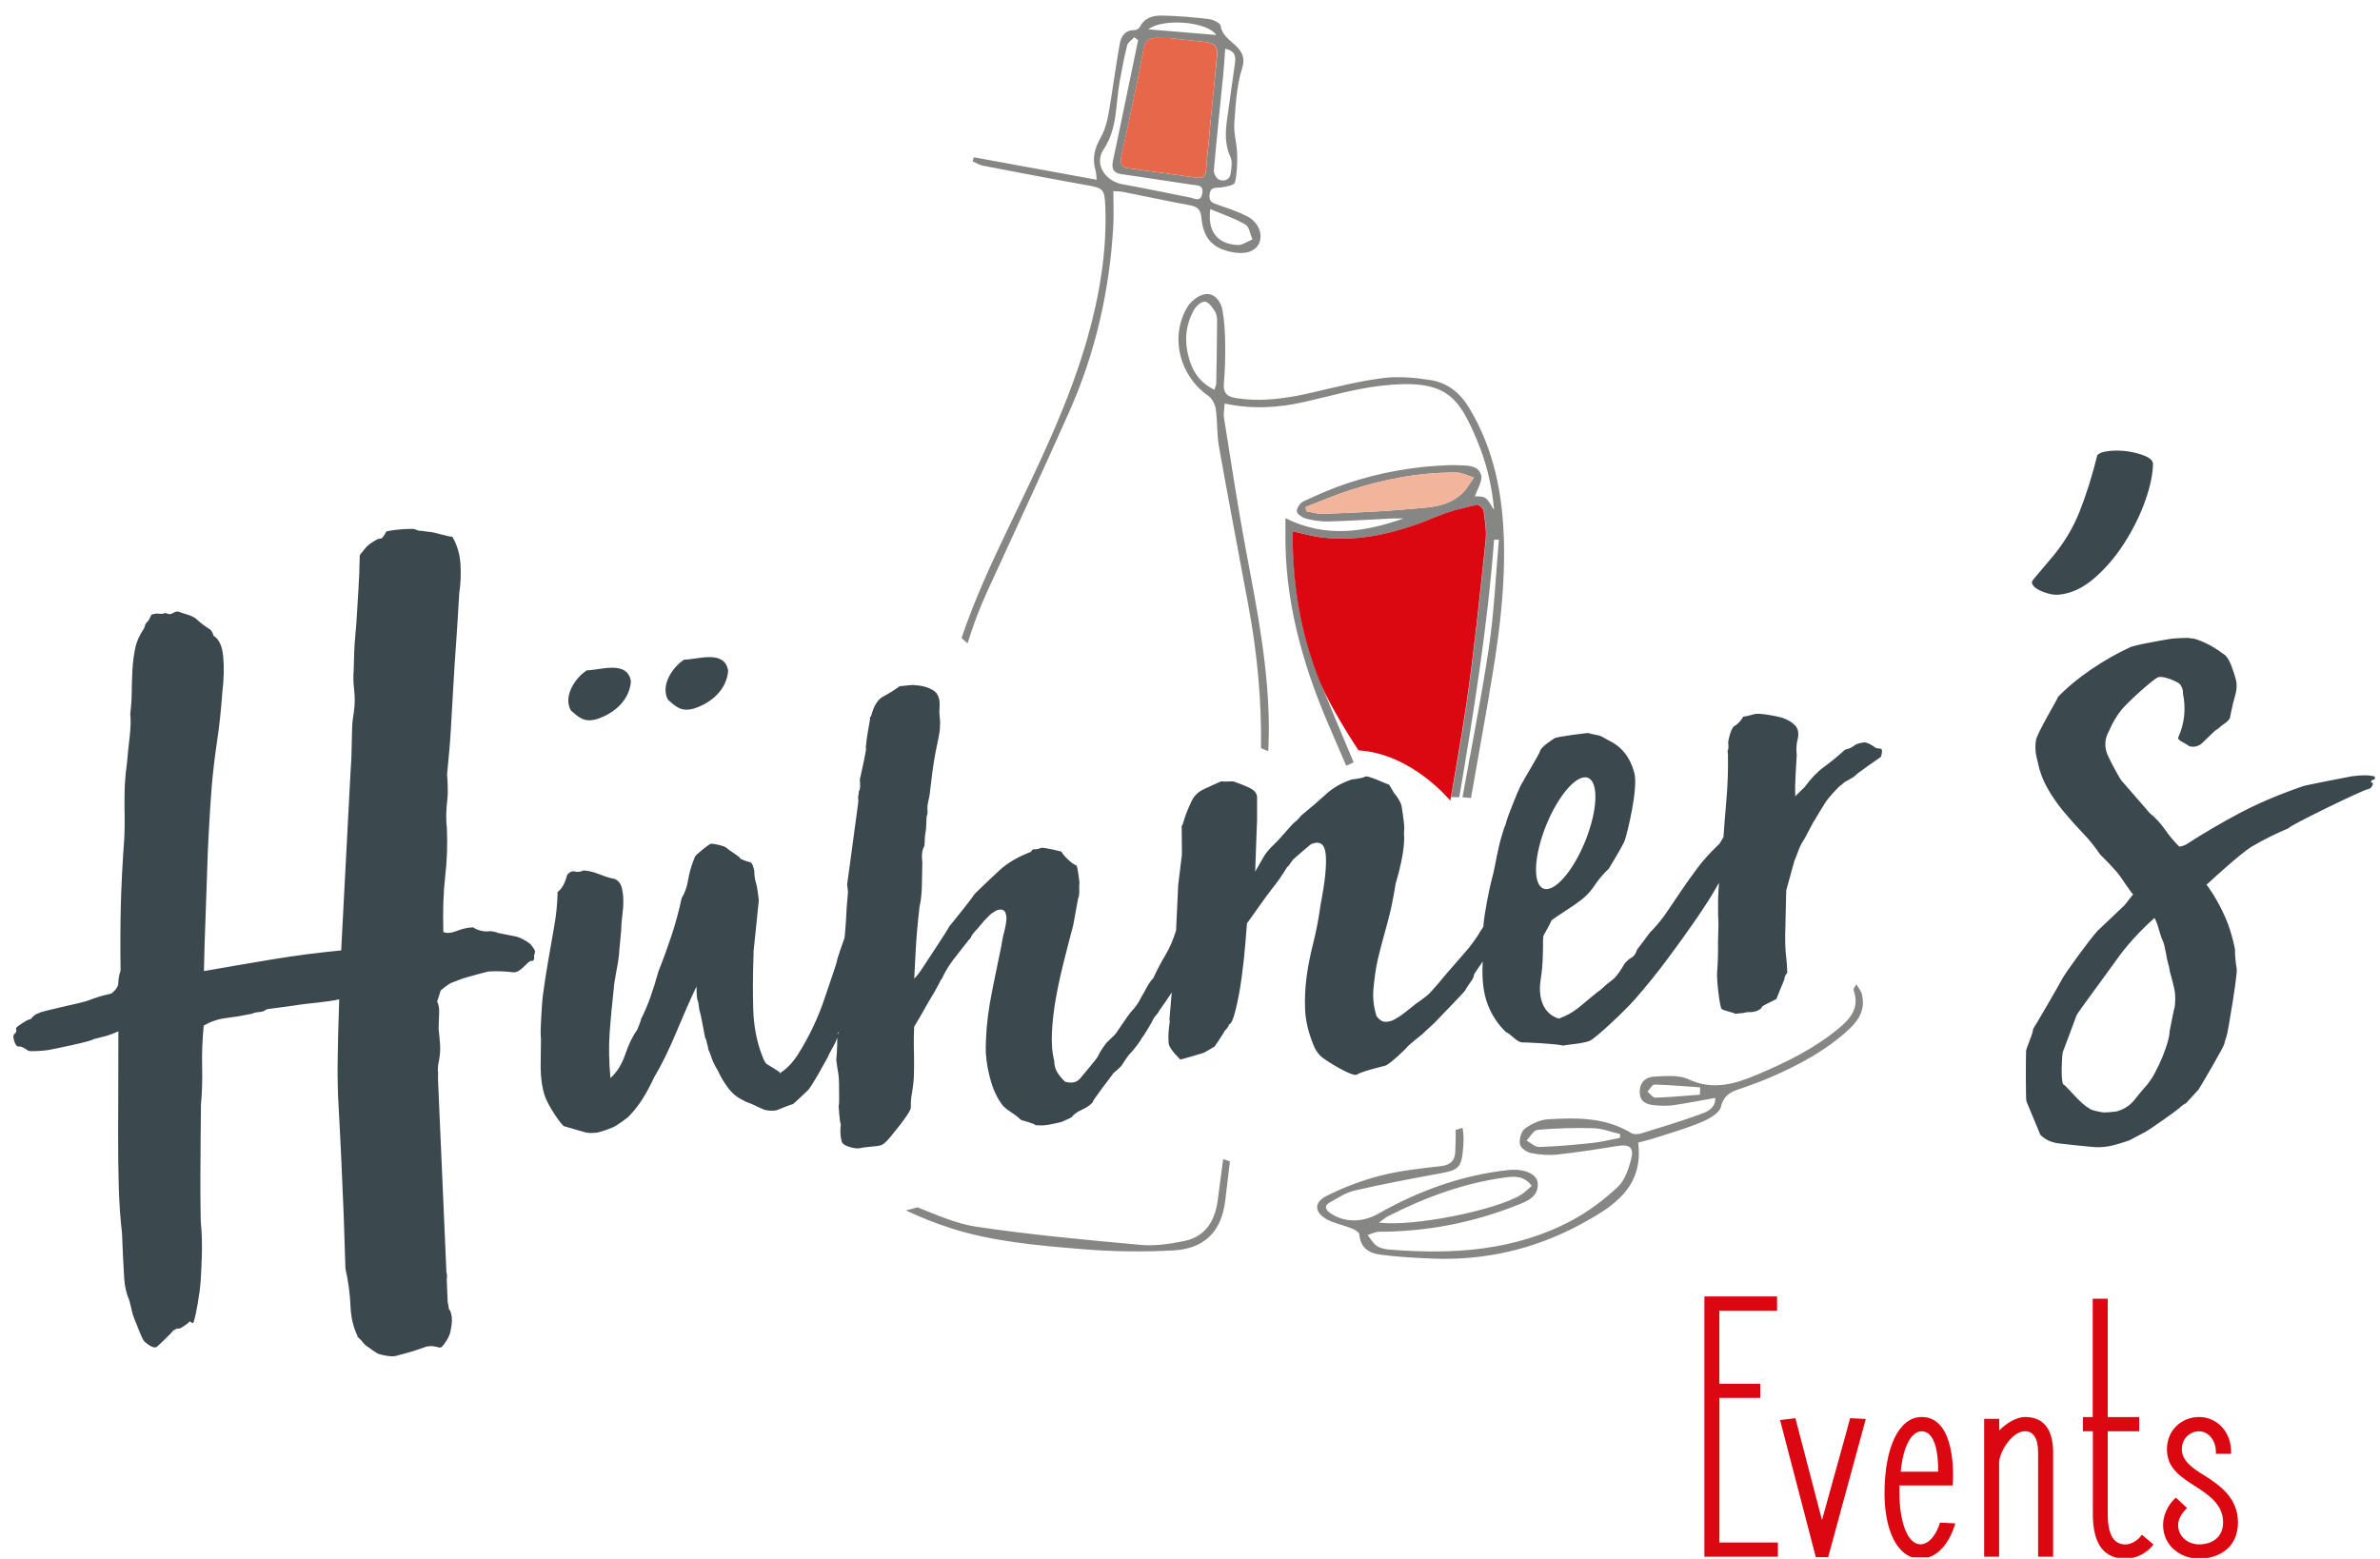
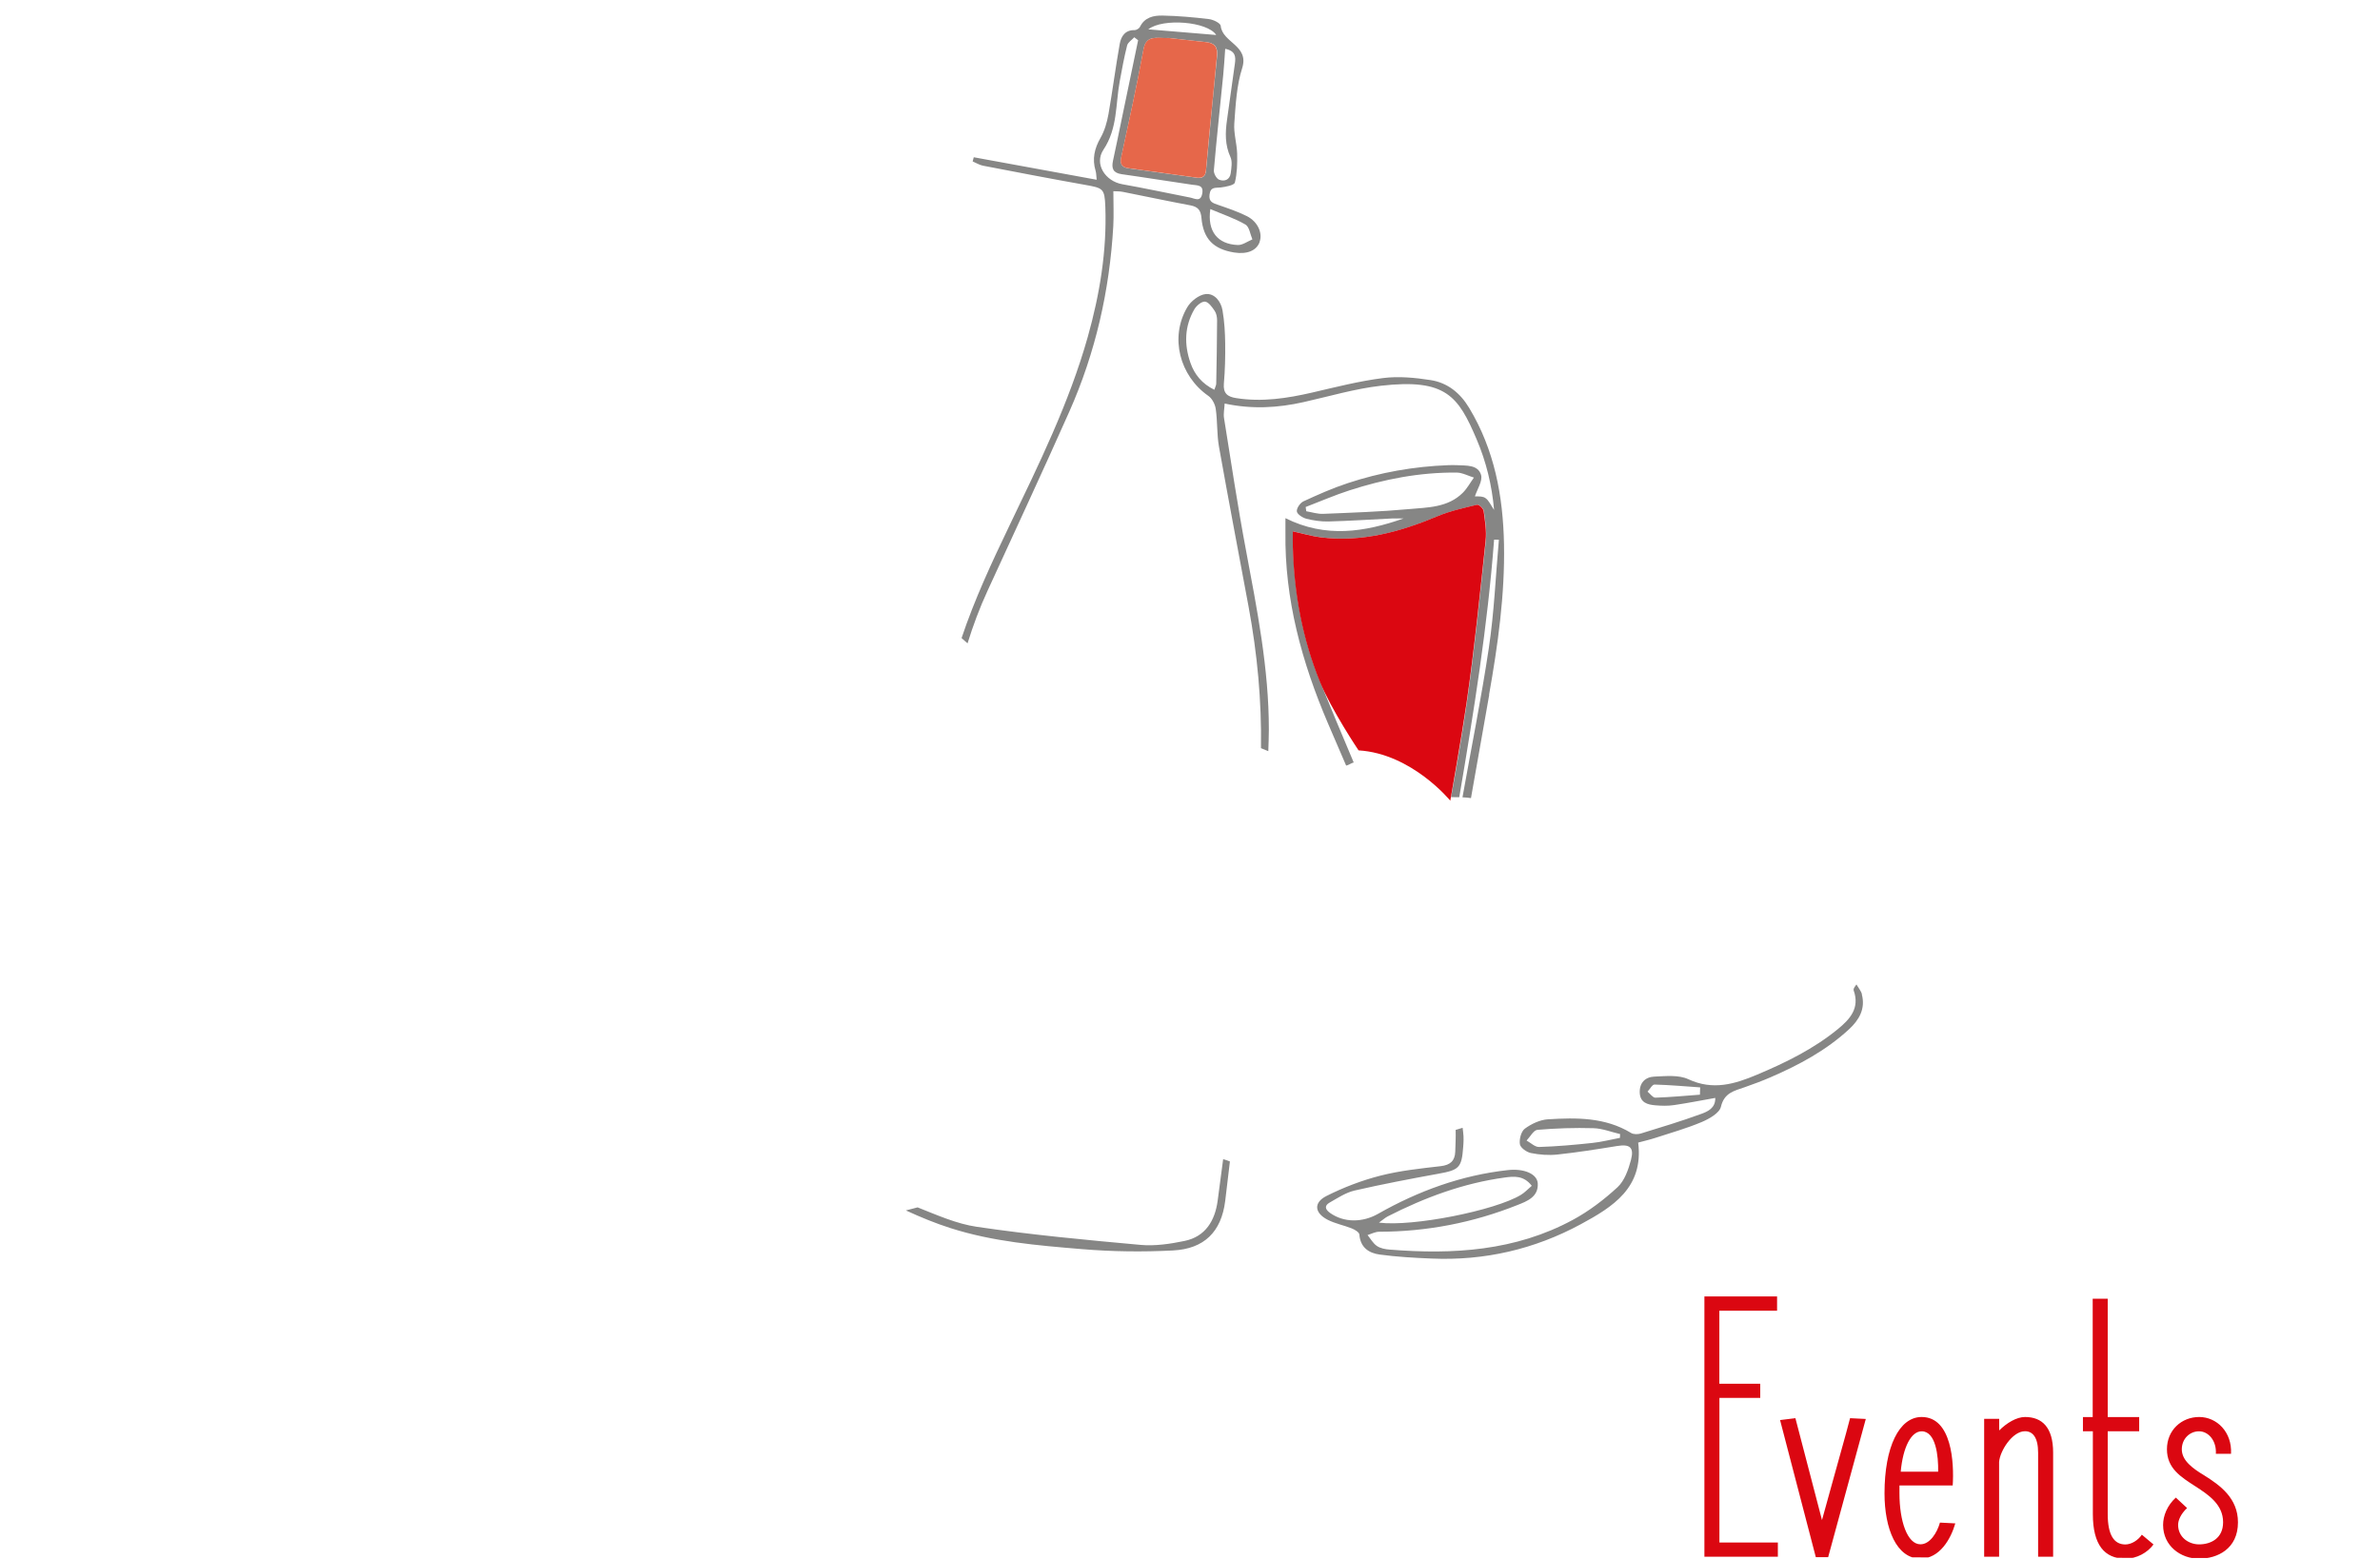
<svg xmlns="http://www.w3.org/2000/svg" id="Ebene_1" viewBox="0 0 302.61 198.22">
  <defs>
    <style>.cls-1{fill:none;}.cls-2{fill:#e6674a;}.cls-3{fill:#ab8172;}.cls-4{fill:#c75b40;}.cls-5{fill:#3b494f;}.cls-6{fill:#db0711;}.cls-7{fill:#868685;}.cls-8{clip-path:url(#clippath);}.cls-9{fill:#f3b49c;}</style>
    <clipPath id="clippath">
      <polygon class="cls-1" points="2 197.53 301.28 198.19 302.61 0 0 2 2 197.53" />
    </clipPath>
  </defs>
  <g class="cls-8">
-     <path class="cls-5" d="M25.51,154.58c0,.1-.02.21-.02.3v-.04c0-.09,0-.18.02-.27M68.02,121.12c.15-.1-.29-.7-.48-.92-.02-.16-1.21-.95-1.96-1.1-.75-.15-1.5-.3-2.25-.45-.43-.19-.88-.26-1.36-.2-.48.06-1.49-.22-1.77-.51-.65,0-1.34.15-2.08.44-.74.29-1.32.34-1.75.15-.08-2.67,0-5.01.23-7.03.24-2.02.31-4.07.22-6.17-.13-1.04-.11-2.24.05-3.6.16-1.36-.03-3.22-.03-3.22.22-2.14.39-4.1.49-5.9.1-1.8.21-3.6.31-5.39.1-1.8.22-3.64.36-5.52.13-1.88.26-3.97.39-6.26.18-1.16.23-2.38.16-3.67-.08-1.29-.42-2.46-1.04-3.52-.4.05-2.16-.53-2.69-.58-.54-.06-.93-.11-1.18-.16-.24.03-.53-.04-.88-.2-.35-.16-3.58.12-3.67.33-.1.21-.21.41-.35.59-.14.18-.25.27-.33.28-.19-.22-1.84.92-1.82,1.08-.08,0-.48.59-.59.68-.11.1-.2.23-.26.4-.03,1.71-.09,3.1-.16,4.16-.07,1.06-.13,2.07-.18,3-.05.94-.12,1.96-.23,3.07-.11,1.11-.17,2.56-.2,4.35-.07.74-.05,1.57.06,2.49.11.92.1,1.83-.03,2.74-.14.83-.22,1.53-.23,2.1-.01.57-.03,1.12-.04,1.65-.02.53-.03,1.08-.04,1.65-.01.57-.05,1.26-.11,2.08l-1.2,22.91c-2.97.29-5.86.66-8.69,1.13-2.82.47-5.74.97-8.76,1.5.04-2.28.11-4.41.19-6.41.08-2,.14-3.93.2-5.81.05-1.87.13-3.73.23-5.57.1-1.84.22-3.78.38-5.83.17-1.89.4-3.8.69-5.75.29-1.94.5-3.98.65-6.11.2-1.65.24-3.15.11-4.52-.13-1.36-.54-2.25-1.24-2.65-.05-.4-.44-.92-.6-.9-.62-.41-1.16-.83-1.62-1.26-.46-.43-1.79-.71-2.05-.84-.26-.13-.54-.1-.84.1-.3.2-.63.2-.97,0-.31.12-.59.15-.84.1-.25-.05-.57,0-.96.12l-.39.78c-.15.1-.43.46-.42.54,0,.08-.05.25-.18.51-.55.8-.92,1.63-1.09,2.51-.18.87-.29,1.76-.34,2.66-.05.9-.08,1.82-.09,2.75,0,.93-.07,1.9-.19,2.88.09.72.06,1.68-.07,2.87-.14,1.19-.26,2.36-.36,3.51-.13.91-.21,1.73-.25,2.46-.03.73-.05,1.43-.05,2.08,0,.65,0,1.36.02,2.13.01.77,0,1.64-.04,2.62-.24,3.36-.39,6.28-.45,8.76-.06,2.48-.07,5.22-.03,8.22-.18.51-.28,1.05-.29,1.62-.01.57-.66,1.1-.77,1.19-.11.1-.25.15-.41.17-.87.19-1.75.46-2.64.81-.89.35-6.18,1.37-6.31,1.63-.16.02-.33.1-.52.25-.18.14-.35.31-.49.49-.16.02-.33.08-.53.19-.19.11-.36.21-.51.31-.15.1-.88.56-.83.71.06.16.06.32,0,.49-.15.1-.25.23-.32.4-.06.17.18,1.44.66,1.38.48-.06,1.12.51,1.29.57.17.06,1.91,0,2.54-.13.64-.12,5.54-1.11,5.68-1.37.55-.15,1.02-.27,1.42-.36.39-.09.98-.3,1.75-.64,0,1.95,0,4.06-.01,6.33,0,2.27-.01,4.55-.02,6.82,0,2.27.02,4.48.08,6.62.06,2.14.2,4.1.41,5.85.07,1.94.17,3.86.28,5.75.06,1.08.3,2.03.66,2.88.36,1.3.27,1.43.67,2.4.49,1.18.95,2.55,1.29,2.84.35.29,1.15.98,1.58.59.43-.39,1.27-1.18,1.73-1.67.17-.18.25-.28.34-.39.23-.1.46-.24.54-.25.11.29,1.32-.64,1.55-.89.21.19.37.34.48.05.26-.69.81-3.73.89-5.29.08-1.52.31-4.67.01-7.36-.01-.5-.03-.99-.03-1.53-.02-1.5-.03-3.04-.02-4.62,0-1.58.02-3.15.03-4.69.01-1.54.03-2.92.04-4.14.14-1.48.19-3.05.15-4.71-.04-1.66.02-3.43.2-5.32.91-.52,1.86-.84,2.86-.96,1-.12,1.97-.28,2.92-.48.16-.02.32-.06.47-.12.15-.06.31-.1.47-.12l.72-.09c.08,0,.61-.32.69-.33.16-.02,3.6-.46,4.07-.56.48-.1,3.85-.37,5.03-.68-.11,3.1-.17,5.7-.2,7.81-.03,2.11.02,4.12.13,6.01.11,1.89.21,3.89.31,5.99.09,2.1.2,4.64.33,7.63l.22,6.79c.37,1.66.58,3.23.64,4.73.06,1.49.36,2.77.9,3.85h0s-.02.09-.02.09c.94.84.62.81,1.23,1.23.62.42,1.2.91,1.63,1.02.44.11,1.45.35,1.99.21.54-.14,1.6-.42,2.18-.6.58-.18.4-.14,1.56-.53,1.16-.39,1.78.25,2.1,0,.33-.25,1.02-1.33,1.12-1.9.11-.56.42-1.76-.02-2.74-.03-.07-.1-.12-.15-.17-.03-.33-.09-.63-.16-.91l-.1-2.38s.02.02,0-.03l-.02-.37c.05-.46.05-.81-.04-1.01h0s-1.07-24.53-1.07-24.53c0-.3,0-.59.02-.9-.09-.07,0-.97,0-.97.21-.92.29-1.74.25-2.46-.05-.72-.11-1.41-.19-2.05,0,0,.02-1.3.06-1.96.04-.65-.04-1.17-.25-1.55,0,0,.38-1.22.44-1.39-.08,0,1.05-.9,1.4-1.02.35-.12,1.39-.55,1.75-.64.35-.08,2.61-.75,3.01-.8,1.05-.05,2.07-.01,3.06.11.99.12,1.86-1.51,2.32-1.44.45.07.36-.55.34-.71,0-.08,0-.12.05-.13.04,0,.06-.05.05-.13l-.02-.12ZM80.22,86.63c-.47-2.71-3.91-1.39-5.61-1.38-1.43.92-3.05,3.27-2.03,5.1.97.83,1.64,1.58,3.29,1.11,2.27-.72,4.19-2.46,4.35-4.82M92.58,85.28c-.47-2.71-3.91-1.39-5.61-1.38-1.43.92-3.05,3.27-2.03,5.1.97.83,1.64,1.58,3.29,1.11,2.27-.72,4.19-2.46,4.35-4.82M196.59,104.96c1.57-3.89,3.96-6.59,5.33-6.03,1.37.55,1.21,4.16-.36,8.04-1.57,3.89-3.96,6.59-5.33,6.03-1.37-.55-1.21-4.16.36-8.04M106.58,131.14c0,.08,0,.18,0,.26l-.02.06-.09.12c-.02.06.04-.13.11-.44M239.11,96.31c.06-.04.39-1.08-.03-1.1-.42-.02-.68-.09-.76-.22,0,0-.85-.63-1.33-.57-.62.08-1.04.22-1.26.42-.22.2-.6.37-1.15.51-.88.81-1.76,1.53-2.63,2.16-.87.63-1.69,1.49-2.47,2.56l-1.22,1.2c-.03-.84-.02-1.71.04-2.63.06-.92.11-1.8.15-2.65-.08-.69-.05-1.36.12-2.01.16-.65.08-1.2-.26-1.65-.41-.44-.94-.78-1.6-1.01-.66-.23-3.03-.68-3.64-.5-.61.18-1.09.29-1.43.33-.29.53-.66.92-1.12,1.19-.46.27-.81,1.96-.79,2.09.07.55.04.91-.08,1.06l.05.41c.04,2.03-.03,4.03-.21,6.02-.14,1.58-.25,3.07-.36,4.56-.1.14-.19.28-.28.46-.11.22-.26.42-.45.58-1,.96-1.87,1.93-2.59,2.89-.72.97-1.38,1.89-1.97,2.76-.59.88-1.19,1.76-1.78,2.64-.59.88-1.26,1.72-2,2.51-.13.09-.28.26-.46.53-.18.27-1.45,1.91-1.45,1.91-.15.51-.39.85-.71,1.03-.33.18-.61.43-.86.74,0,0-.88,1.56-1.49,2.02-.61.46-1.17.93-1.67,1.41-.14.02-1.91,1.55-2.68,2.17-.77.62-1.62,1.09-2.56,1.42-1.09-.36-1.82-1.11-2.17-2.26-.24-.81-.28-1.72-.12-2.72.16-1,.25-1.99.27-2.98.03-.91.04-1.55.03-1.9,0-.35.03-.62.11-.8.08-.18.71-1.19.98-1.85.38-.33,2.95-1.94,3.2-2.18.91-.6,1.64-1.32,2.2-2.16.56-.84,1.19-1.58,1.88-2.23.11-.22,1.74-2.81,2.03-3.61.29-.81,1.73-6.59,1.21-8.56-.52-1.97-1.6-3.34-3.24-4.12,0,0-1.06-.61-1.12-.6-.29-.1-1.26-.23-1.41-.35-.15-.05-4.08.47-4.34.64-.26.17-1.82,1.14-1.89,1.7-.1.36-2.09,3.64-2.46,4.35-.37.71-1.7,4.1-1.77,4.42-.07.32-.18.67-.35,1.04-.3.95-.54,1.78-.69,2.5-.16.72-.3,1.42-.43,2.1-.13.68-.29,1.37-.48,2.06-.16.58-.9,4.01-1.02,5.81-.13.21-.24.43-.4.62-.34.67-1.31,1.91-1.43,2.07-.12.16-2.76,3.18-2.76,3.18-.3.39-2,2.38-2.35,2.71-.35.32-1.3,1-1.3,1,0,0-.42.26-.67.5-.32.25-.69.54-1.1.87-.42.33-.84.61-1.26.84-.43.23-.84.33-1.22.31-.39-.02-.75-.26-1.09-.71-.34-1.08-.48-2.18-.41-3.31.15-1.63.34-2.93.57-3.91.23-.97.47-1.9.71-2.77.24-.87.5-1.81.76-2.83.26-1.01.53-2.38.81-4.09.25-.8.49-1.72.71-2.77.22-1.04.35-2.02.37-2.94-.04-.35-.04-.77,0-1.26.04-.49-.3-2.73-.37-3-.07-.27-.58-1.15-.74-1.28-.16-.12-.79-1.27-.79-1.27-.36-.09-2.75-1.26-3.07-1.04-.32.22-1.6.35-1.74.37-1.28.44-2.36,1.06-3.24,1.87-.88.81-1.93,1.71-3.14,2.7-.3.39-.6.69-.89.9-.29.21-1.77,2.02-2.46,2.67-.69.65-1.18,1.23-1.47,1.76l-1.04,1.81.19-5.28.05-1.27v-2.63c.06-.57-.17-1.01-.7-1.33-.53-.32-2.2-.95-2.38-.97-.18-.01-1.25.07-1.37,0-.11-.06-1.23.52-1.6.67-.37.15-.72.32-1.04.5-.33.18-.64.47-.95.85-.3.39-1.02,2.11-1.19,2.72-.17.62-.29.93-.36.94.02.7.03,2.83.03,2.83.02.14-.02.7,0,.84l-.47,3.84-.23,4.97c-.02.29-.02.53-.04.81-.35,1.14-.8,2.19-1.37,3.15-.58.98-1.09,1.96-1.53,2.92-.31.32-.59.72-.85,1.21-.26.49-.5.92-.73,1.3-.28.6-.67,1.15-1.16,1.67-.5.52-1.92,2.81-2.2,3.06s-.99.96-.99.96c-.49.62-.84,1.17-1.06,1.65-.22.48-1.85,2.31-2.28,2.86-.42.54-1.07.69-1.94.45-.4-.37-.73-.77-.99-1.19-.26-.42-.39-.91-.39-1.48-.27-1.02-.36-2.23-.29-3.64.07-1.41.24-2.87.51-4.37.27-1.5.61-3.05,1.01-4.64.4-1.59.79-3.11,1.18-4.56l.63-3.44c.11-.22.16-.56.14-1.02-.02-.45,0-.79.03-1l-.12-.93c-.07-.55-.15-.96-.26-1.23-.65-.2-1.86-1.49-1.9-1.76,0,0-2.34-.61-2.63-.47-.3.14-.62.2-.98.17-.13.09-.21.17-.23.24-.03.07-.07.11-.14.12-1.61.62-2.91,1.39-3.92,2.32-1.01.93-2.04,1.92-3.11,2.96-.3.39-.54.72-.72.98-.18.27-2.55,3.2-2.55,3.2-.28.6-2.86,4.43-3.27,5.08-.41.65-.8,1.17-1.18,1.56.02-.42.07-1.53.17-3.33.09-1.8.26-3.73.5-5.79.18-.79.28-1.68.3-2.67.02-.98.04-1.97.06-2.95-.12-.97-.03-1.68.26-2.13l.04-.53c0-.49.04-.85.08-1.06.04-.21.07-.41.09-.59.01-.18.02-.37.03-.58,0-.21.02-.53.04-.95.1-.29.15-.53.12-.7-.02-.17-.02-.43,0-.79l.26-1.29.21-1.71c.2-1.78.45-3.33.74-4.66.29-1.33.42-2.17.37-2.52.04-.22.03-.6-.04-1.15-.04-.35-.05-.68-.02-1,.03-.32.03-.62,0-.89-.08-.69-.39-1.18-.92-1.46-.53-.29-1.07-.46-1.64-.53-.35-.03-.6-.05-.74-.07-.14-.02-1.04.08-1.25.1-.21.03-.38.05-.52.06-.71.51-1.41.95-2.1,1.31-.69.37-1.2,1.2-1.53,2.5-.13.09-.17.16-.13.23.04.07-.2,1.27-.3,1.88-.1.61-.18,1.23-.24,1.87l.03.21c-.04.29-.12.75-.25,1.4-.13.65-.31,1.48-.54,2.48.02.14.03.38.04.73,0,.35-.05.6-.17.76.02.14,0,.3-.05.48-.05.18-.05.44,0,.79l-1.43,10.58.11.93-.17,2.02c-.05,1.17-.13,2.28-.22,3.35-.02.21-.04.39-.05.47,0,0-.95,2.66-.96,2.9,0,.25-1.1,3.34-1.53,4.66-.43,1.31-.94,2.59-1.53,3.81-.58,1.23-1.22,2.37-1.89,3.44-.67,1.05-1.42,1.84-2.25,2.36l.03.07c-.17.06-.19.04-.06-.05l.03-.02c-.25-.24-1.61-1.03-1.75-1.13-.16-.12-.34-.45-.54-.98-.71-1.81-1.1-3.81-1.16-6.01s-.05-4.39.03-6.57c0-.07.03-.6.01-.74l.67-6.5-.13-1.04c-.07-.55-.16-1-.27-1.33-.11-.34-.17-.82-.18-1.45l-.18-.61c-.1-.27-.23-.41-.37-.43-.14-.02-1.29-.38-1.27-.53.02-.14-1.36-.95-1.68-1.27-.32-.31-1.68-.55-1.96-.55-.28,0-1.98,1.44-2.06,1.62-.08.19-.15.35-.2.5-.32.81-.55,1.65-.69,2.5-.14.86-.41,1.63-.82,2.31-.36,1.66-.79,3.25-1.3,4.79-.51,1.53-1.06,3.04-1.65,4.51-.34,1.23-.68,2.33-1.02,3.28-.34.95-.73,1.88-1.18,2.77-.04.29-.36,1.03-.47,1.32-.6.85-1.12,1.91-1.55,3.19-.44,1.28-1.07,2.29-1.89,3.02-.19-2.15-.22-4.11-.09-5.88.13-1.77.3-3.54.5-5.32.05-.71.18-1.55.37-2.52.2-.97.32-1.84.36-2.62l.23-2.45c0-.56.05-1.18.14-1.86.09-.68.14-1.31.13-1.91,0-.59-.07-1.15-.2-1.66-.13-.51-.42-.88-.87-1.1-.5-.08-1.16-.28-1.97-.6-.81-.32-1.5-.48-2.06-.48-.33.18-.67.22-1.04.13-.36-.1-.7.05-1,.44-.29,1.09-.69,1.8-1.21,2.15-.03,1.48-.18,2.97-.45,4.47-.27,1.5-.53,2.97-.77,4.4-.24,1.43-.46,2.83-.64,4.18-.18,1.35-.31,4.51-.3,4.82,0,.31.02.58.04.78-.02.98-.03,2.16-.04,3.53,0,1.37.16,2.59.5,3.67.36,1.22,2.12,3.82,2.48,3.95.37.13,2.16.61,2.56.74.4.13.88.16,1.43.09.42.02,1.76-.5,2.23-.69.34-.11,2.04-1.34,2.03-1.41.68-.71,1.27-1.47,1.77-2.27.5-.8.97-1.68,1.41-2.64.99-1.66,1.94-3.6,2.86-5.82.92-2.21,1.77-4.14,2.55-5.78,0,.63.02,1.03.04,1.2.02.17.04.29.04.36,0,.07.04.15.08.25.05.1.11.43.17.98.02.14.05.31.12.51.06.2.09.34.1.41l.56,2.87c.16.12.21.75.26.81.04.07.09.27.13.62.19.4.34.8.46,1.2.12.41.7,1.46.7,1.39.39.86.85,1.65,1.39,2.35.54.71,1.18,1.22,1.93,1.55.15.12.4.23.72.33.33.1,1.58.74,1.95.86.37.13,1.1.13,1.38.09.14-.02.31-.07.51-.17.2-.09,1.48-.6,1.66-.62.17-.02,1.43-1.31,1.94-1.76.51-.45,2.62-4.37,2.62-4.37.1-.36.92-1.65,1.01-2.02l.12-.34c0,.29,0,.55,0,.85-.02.7-.06,1.37-.12,2.01.08.69.18,1.29.27,1.81.1.51.09,2.16.09,2.41,0,.25.04,1.34-.06,1.64,0,0,.13,2.23.28,2.28-.11.85-.07,1.6.12,2.25.18.64,1.92.94,2.26.83.34-.11,1.69-.21,2.17-.27.48-.06.78-.17.91-.32,0,0,.27-.21.43-.37.15-.16,3.02-3.54,3.01-4.21-.01-.66.02-1.21.11-1.64.16-.93.26-1.75.28-2.45.02-.7.02-1.37.02-2,0-.63-.02-1.28-.03-1.94-.01-.66,0-1.42.04-2.26.47-.76.89-1.48,1.26-2.15.37-.68.79-1.39,1.26-2.15,0,0,.79-1.41.81-1.52.02-.11.07-.17.14-.17.44-.96.97-1.83,1.57-2.61.6-.77,1.24-1.59,1.91-2.44.13-.08.25-.26.36-.52.11-.26.82-.99.82-.99,0,0,.55-.68.73-.88.19-.2.4-.42.65-.66.12-.15.36-.34.72-.56.36-.22.68-.29.97-.22.29.07.46.35.52.83.06.48-.08,1.34-.42,2.57-.09.43-.16.84-.22,1.24-.06.39-1.1,5.15-1.47,7.33-.36,2.18-.53,4.25-.5,6.21.08,1.25.31,2.49.67,3.7.36,1.22.87,2.24,1.53,3.07.32.31.69.6,1.1.86.42.26.82.58,1.22.95.07,0,1.81.48,1.76.63.57.07,1.14.05,1.73-.05.58-.11,1.14-.23,1.69-.37-.07,0,1.13-.49,1.19-.57.3-.39.74-.7,1.3-.95.56-.24,1.03-.56,1.41-.96-.16-.12,2.61-3.61,2.6-3.68,0,0,.95-.78,1.13-1.08,0,0,.7-1.17,1.08-1.5.31-.32,1.34-1.6,1.44-1.96.14-.02,1.44-2.26,1.49-2.44.05-.18.71-.8.63-.87.6-.84,1.15-1.65,1.65-2.41l.02-.03-.29,3.43c0,.07.03.24.04.31-.16,1-.21,1.9-.14,2.7.06.8,1.46,2.01,1.46,2.08,0,.07,2.74-.77,2.95-.83.2-.06,1.46-.84,1.43-.81-.03.04,1.17-1.7,1.28-2,0,0,.57-.52.53-.8.28-.03.57-.66.87-1.89.3-1.23.56-2.59.76-4.09.2-1.5.36-2.93.47-4.31.11-1.38.18-2.25.21-2.6,0,.07,2.55-3.61,3.19-4.39.64-.78,1.28-1.7,1.92-2.76.14-.02.61-.77.73-.93,0,0,2.15-1.88,2.28-1.96,1.13-.49,1.76-.06,1.89,1.29.13,1.35-.08,3.46-.64,6.33-.26,1.86-.58,3.52-.96,5.01-.38,1.48-.66,2.92-.84,4.31-.18,1.39-.24,2.76-.18,4.12.06,1.36.4,2.81,1.01,4.34.21.6.54,1.13.98,1.56.44.44,4.05,2.71,4.6,2.33.55-.38,3.05-.99,3.59-1.12.54-.14,2.78-2.29,2.81-2.39.02-.11,1.82-1.57,1.95-1.66,0,0,.55-.54.71-.67.16-.12.98-.89,1.13-1.08.15-.19,3.53-3.62,3.58-3.8.05-.18.92-1.37.97-1.49.06-.11.11-.28.15-.49.03-.16.72-1.09,1.11-1.68-.01.1,0,.19-.02.29-.1,2.05.11,3.75.63,5.13.52,1.37,1.29,2.56,2.33,3.55.66.27,1.35,1.27,2.06,1.32.14-.02,4.4.16,5.2.41.27-.1,2.68-.26,3.44-.63.76-.37,4.3-3.66,5.71-5.27,1.41-1.61,2.8-3.32,4.15-5.14,1.35-1.81,2.58-3.52,3.68-5.13,1.1-1.61,1.88-2.82,2.34-3.65.17-.3.3-.53.39-.68.09-.15.1-.19.04-.11l.08-.1c-.05.86-.11,1.77-.11,2,0,.35,0,.77,0,1.26-.01.49,0,1.19.05,2.1l-.06,2.11c.02,1.33-.01,2.6-.11,3.8-.1,1.2.35,4.42.53,4.72.18.29,1.6.49,1.77.68l.72-.09c0,.07.75-.16,1.04-.13.28.04.76-.09.83-.1.07,0,.8-.31.78-.52-.03-.21,1.74-.91,1.87-1.07,0,0,.91-2.27.97-2.38.06-.11.08-.24.06-.37.06-.08.16-.4.35-.57-.03-.84-.08-1.5-.14-1.98-.06-.48-.1-.93-.11-1.35-.02-.42-.02-.89-.02-1.42,0-.53.11-4.22.1-4.32-.01-.1.03-.93.04-1.42l1.02-3.7c.22-.52.4-1,.56-1.44.16-.44.41-.93.77-1.46,0,0,1.22-2.36,1.29-2.37.35-.6.78-1.32,1.31-2.16.53-.83,1.84-2.12,1.84-2.12.07,0,.53-.41.62-.5.1-.08,1.15-.58,1.37-.85.21-.27,3.07-2.23,3.14-2.28M272.73,63.77c.66-1.84,1-3.45,1.02-4.83-.06-.51-.7-.93-1.95-1.27-1.24-.34-2.46-.44-3.65-.31-.77.08-1.26.27-1.49.55-.66,2.66-1.41,5.05-2.25,7.16-.84,2.12-2.03,4.08-3.56,5.88l-2.29,2.71c-.15.19-.22.33-.21.41.05.43.48.81,1.29,1.15.81.34,1.56.48,2.24.4,1.53-.17,3.01-.87,4.42-2.1,1.42-1.23,2.68-2.7,3.78-4.42,1.1-1.71,1.99-3.49,2.65-5.33M276.48,128.26c-.03-.25-.42,2-.63,2.94.04.99-.96,3.35-.96,3.35-.26.61-.54,1.21-.84,1.78-.3.58-.63,1.09-.99,1.55-.58.65-1.14,1.32-1.68,2.01-.54.69-1.29,1.18-2.25,1.46-.74.09-1.27.13-1.6.13-.33,0-1.91-.33-1.94-.57-.96-.38-3.18-3.22-3.23-2.96-.39-.45-.17-3.94-.08-4.16.1-.22,1.61-4.28,1.73-4.63.12-.35,3.65-5.05,5-6.96,1.34-1.91,2.99-3.73,4.93-5.46.21.39.4.88.56,1.49.16.6.35,1.14.57,1.61.25.72.43,2.15.56,2.55.13.4.22.8.27,1.21,0,0,.6,2.04.65,2.78.05.74.02,1.37-.08,1.88M302.14,98.97l-.15-.23c-.51-.1-.97-.15-1.39-.14-.42,0-.95.05-1.6.13,0,0-6.04,1.16-6.19,1.26-3.03,1.04-5.71,2.18-8.05,3.42-2.34,1.24-4.62,2.58-6.85,4.02,0,0-.67.29-.84.23-.66-.67-1.27-1.4-1.83-2.2-.56-.8-1.2-1.49-1.93-2.07l-.58-.68-3.04-3.49c-.52-.85-1.06-1.84-1.61-2.98-.56-1.13-.52-2.24.09-3.31.45-1.05,1-1.97,1.65-2.76.65-.78,3.97-3.85,4.61-4.05.64-.2,2.54.58,2.8.96.25.39.36.75.32,1.08.4,1.94.22,3.79-.56,5.55-.14.19,0,.39.45.63.44.24.76.43.94.57.43.12.86.06,1.29-.16.43-.22,1.98-1.99,2.3-2.03.3-.29.6-.53.91-.73.31-.2.53-.44.66-.7,0-.08.07-.46.23-1.15.1-.51.24-1.07.42-1.67.18-.6.23-1.19.16-1.76-.17-.73-.41-1.46-.71-2.22-.3-.75-.67-1.23-1.11-1.42-.29-.3-1.67-1.12-2.02-1.25-.27-.13-1.46-.69-1.95-.63-.18-.14-1.99,0-1.99,0-.42-.03-3.44.57-3.96.67-.53.11-1.07.24-1.63.39-1.73.79-3.42,1.75-5.06,2.86-1.65,1.12-3.06,2.29-4.24,3.51-.19.52-2.67,4.62-2.81,5.51-.14.89-.07,1.77.2,2.65.23,1.22.64,2.35,1.23,3.4.58,1.05,1.27,2.04,2.05,2.99.78.94,1.6,1.86,2.45,2.75.86.89,1.59,1.8,2.2,2.72.75.74,1.44,1.46,2.07,2.17.63.71,2,2.93,2.16,2.91-.14.18-.43.55-.43.55l-.65.83-3.46,3.29c-1.03,1.12-4.15,5.43-4.48,6.09-.34.66-3.48,6.09-3.7,6.37,0,.58-.87,2.41-.9,2.79-.03.38-.06,6.25.04,6.41l1.77,4.26c.57.59,1.32.96,2.25,1.09-.08,0,4.71.54,5.04.5.66,0,1.32-.08,1.96-.24.64-.16,1.32-.37,2.04-.62,0,0,1.73-.92,2.16-1.14.43-.22,3.96-2.71,4.18-2.94.22-.24.52-.46.91-.67l1.54-1.68c.29-.37,3.3-5.59,3.28-5.76.11-.43.23-.82.35-1.16.12-.35,1.39-7.77,1.26-8.5-.13-.73-.21-1.51-.22-2.34.11.24-.39-2.19-1.09-3.85-.7-1.66-1.55-3.17-2.55-4.54.08,0,.14-.04.18-.08.03-.05,4.21-3.9,5.64-4.74,1.43-.84,2.98-1.61,4.63-2.31.12-.35,9.52-4.9,10.1-4.97.57-.07.71-.83.58-.82-.12.02-.19-.02-.2-.1.06-.17.15-.27.28-.28s.26-.07.41-.18" />
    <path class="cls-6" d="M283.67,184.88c.14-2.76-1.81-4.67-4.05-4.67s-4.1,1.67-4.1,4.1,1.76,3.52,3.62,4.72c1.71,1.1,3.52,2.33,3.52,4.57,0,2.05-1.57,2.81-3.05,2.81-1.33,0-2.67-.91-2.67-2.48,0-.62.38-1.43,1.14-2.14l-1.43-1.33c-1.1,1-1.62,2.33-1.62,3.48,0,2.67,2.24,4.29,4.57,4.29s4.95-1.24,4.95-4.62c0-3.1-2.29-4.72-4.33-6-1.43-.86-2.81-1.86-2.81-3.29,0-1.33,1-2.29,2.19-2.29s2.24,1.19,2.14,2.86h1.91ZM264.86,182.03h1.24v10.53c0,3.91,1.48,5.67,4.14,5.67,1.43,0,2.81-.76,3.57-1.81l-1.48-1.24c-.48.71-1.33,1.24-2.1,1.24-1.43,0-2.24-1.19-2.24-3.86v-10.53h4v-1.81h-4v-15.05h-1.91v15.05h-1.24v1.81ZM252.28,180.45v17.53h1.9v-12.05c.1-1.38,1.67-3.91,3.29-3.91,1,0,1.67.81,1.67,2.72v13.24h1.91v-13.24c0-3.24-1.43-4.53-3.57-4.53-1.09,0-2.33.76-3.29,1.71v-1.48h-1.9ZM244.33,182.03c1.81,0,2.14,3.14,2.1,5.14h-4.76c.29-3.14,1.33-5.14,2.67-5.14M248.28,188.93c.19-2.86-.1-8.72-3.95-8.72-2.86,0-4.72,3.81-4.72,9.72,0,4.48,1.52,8.29,4.57,8.29,2.43,0,3.86-2.48,4.43-4.48l-1.95-.1c-.38,1.33-1.29,2.76-2.48,2.76-1.67,0-2.67-2.95-2.67-6.48v-1h6.76ZM226.33,180.6l4.57,17.53h1.52l4.81-17.67-2-.1c-.62,2.43-1.57,5.67-2.24,8.15l-1.33,4.81-3.38-12.96-1.95.24ZM223.8,175.98h-5.19v-9.29h7.34v-1.81h-9.24v33.1h9.34v-1.81h-7.43v-18.39h5.19v-1.81Z" />
    <path class="cls-7" d="M115.17,153.93l.12.06c1.79.82,3.63,1.58,5.51,2.18,5.44,1.75,11.11,2.22,16.75,2.69,3.85.32,7.74.37,11.59.17,3.97-.2,6.15-2.37,6.64-6.29.21-1.68.4-3.35.6-5.03-.27-.11-.56-.21-.86-.29-.23,1.77-.46,3.53-.7,5.3-.34,2.51-1.54,4.55-4.21,5.1-1.83.38-3.77.67-5.61.5-6.95-.63-13.91-1.28-20.81-2.3-2.57-.38-5.05-1.49-7.52-2.47-.52.14-1.01.27-1.49.39M159.23,30.45c-.61.25-1.24.73-1.84.71-2.57-.1-3.91-1.73-3.5-4.57,1.6.68,3.11,1.18,4.47,1.97.49.29.6,1.24.88,1.89M153.35,21.64c-.07.78-.42,1.08-1.2.96-2.89-.41-5.79-.8-8.68-1.2-.8-.11-1.1-.52-.91-1.38.98-4.56,1.99-9.12,2.83-13.71.29-1.57,1.18-1.52,2.28-1.48.3.01.63.03.95,0,1.33.15,3.02.35,4.71.52,1.11.11,1.54.63,1.42,1.77-.5,4.83-.95,9.67-1.4,14.5M154.34,21.65c.35-4.04.79-8.08,1.19-12.12.11-1.06.16-2.13.25-3.32,1.35.27,1.35,1.05,1.23,1.9-.33,2.38-.66,4.77-1,7.15-.23,1.61-.27,3.17.44,4.72.26.57.12,1.38.03,2.06-.12.85-.82,1.08-1.48.81-.34-.14-.7-.81-.66-1.2M154.64,4.45c-2.91-.24-5.64-.47-8.64-.72,1.85-1.45,7.52-1,8.64.72M144.71,5.11c-.69,3.32-1.38,6.63-2.07,9.95-.37,1.8-.74,3.6-1.13,5.4-.2.95.01,1.53,1.09,1.69,2.99.42,5.97.91,8.96,1.34.72.1,1.51.02,1.3,1.14-.21,1.12-.97.6-1.55.49-2.87-.56-5.73-1.18-8.61-1.69-2.16-.38-3.61-2.57-2.4-4.39,1.82-2.72,1.53-5.77,2.07-8.7.28-1.53.56-3.06.94-4.56.1-.4.6-.69.91-1.04.16.12.32.25.48.37M160.15,30.77c.41-1.11-.21-2.57-1.61-3.28-1.17-.59-2.44-1.01-3.68-1.44-.67-.23-1.19-.39-1.07-1.32.13-1.01.77-.81,1.42-.89.64-.08,1.72-.28,1.8-.63.29-1.18.32-2.45.29-3.68-.04-1.29-.46-2.6-.36-3.87.17-2.35.29-4.78,1-7,.92-2.9-2.52-3.22-2.73-5.37-.03-.35-.95-.8-1.5-.86-1.96-.24-3.93-.41-5.9-.45-1.13-.02-2.27.21-2.87,1.44-.1.2-.44.41-.67.41-1.22-.03-1.73.8-1.9,1.75-.53,2.97-.91,5.97-1.43,8.93-.19,1.04-.49,2.11-1.01,3.02-.78,1.36-1.08,2.69-.63,4.19.09.29.08.61.14,1.14-5.32-.97-10.47-1.92-15.63-2.86-.05.18-.09.35-.14.53.43.18.85.45,1.3.54,4.31.83,8.62,1.66,12.94,2.43,2.35.42,2.54.44,2.63,2.83.2,5.62-.72,11.13-2.23,16.5-2.36,8.39-6.21,16.2-9.97,24.03-2.25,4.69-4.44,9.39-6.08,14.29.25.22.51.44.76.67.7-2.26,1.53-4.49,2.54-6.68,3.48-7.59,7.01-15.16,10.4-22.79,3.33-7.5,5.12-15.39,5.59-23.58.08-1.44.01-2.89.01-4.45.38.02.8,0,1.2.08,2.87.57,5.73,1.18,8.61,1.72.94.18,1.31.61,1.39,1.59.23,2.67,1.52,3.97,4.15,4.4,1.64.26,2.84-.22,3.25-1.33M154.75,40.75c-.01,2.68-.06,5.36-.11,8.04,0,.21-.13.42-.24.78-1.56-.77-2.52-1.93-3.04-3.43-.81-2.33-.76-4.64.5-6.81.27-.46.93-1.01,1.35-.97.45.04.91.7,1.23,1.17.22.32.31.8.31,1.21M187.41,60.73c-.47.65-.86,1.38-1.42,1.94-1.91,1.9-4.48,1.86-6.89,2.08-3.61.33-7.24.45-10.87.6-.71.03-1.43-.21-2.14-.33-.03-.18-.05-.36-.08-.54,1.86-.71,3.69-1.51,5.58-2.12,4.42-1.43,8.95-2.3,13.61-2.26.74,0,1.47.42,2.21.64M189.33,88.36c1.12-6.34,2.02-12.69,1.9-19.15-.12-6.13-1.21-12-4.44-17.35-1.15-1.91-2.76-3.19-4.89-3.52-1.98-.31-4.07-.51-6.04-.26-3.03.38-6.02,1.15-9,1.84-3.2.74-6.39,1.23-9.68.71-1.11-.17-1.67-.6-1.57-1.84.15-1.69.19-3.4.17-5.1-.02-1.41-.1-2.83-.34-4.21-.19-1.14-1.01-2.2-2.15-2.08-.84.09-1.88.9-2.33,1.67-2.26,3.82-.98,8.73,2.68,11.28.48.33.86,1.07.94,1.67.23,1.59.13,3.22.41,4.79,1.21,6.79,2.5,13.55,3.76,20.33,1.11,5.98,1.67,11.97,1.58,18.01.3.13.61.26.93.38.03-.92.07-1.83.07-2.75.01-7.72-1.5-15.3-2.92-22.87-1.05-5.56-1.88-11.16-2.78-16.75-.09-.56.05-1.15.08-1.84,3.5.75,6.77.55,10.03-.18,3.27-.73,6.51-1.7,9.82-2.08,8.3-.95,9.85,1.32,12.19,6.81,1.22,2.86,1.94,5.83,2.22,8.98-.41-.58-.66-1.22-1.12-1.52-.3-.2-.74-.2-1.05-.2-.11,0-.2,0-.27,0,.29-.91,1.01-1.97.78-2.74-.39-1.3-1.87-1.17-3.05-1.23-.38-.02-.76-.01-1.13,0-4.37.16-8.64.92-12.78,2.29-1.92.63-3.78,1.46-5.62,2.31-.42.19-.89.89-.84,1.28.05.37.73.8,1.2.93.91.23,1.87.37,2.8.35,2.69-.07,5.38-.25,8.07-.38.5-.02.99,0,1.49,0-4.95,1.73-9.89,2.52-15.01-.04,0,.78,0,1.29,0,1.79-.12,8.52,2.09,16.54,5.4,24.29.77,1.8,1.54,3.59,2.32,5.39.18-.05.36-.12.55-.23.13-.07.26-.13.41-.17-1.45-3.42-2.88-6.85-4.28-10.29-2.21-5.45-3.28-11.22-3.43-17.13-.02-.6,0-1.21,0-1.97,1.31.28,2.42.62,3.56.76,5.23.64,10.1-.7,14.86-2.7,1.59-.67,3.32-1.04,5.01-1.45.21-.05.79.48.83.79.17,1.26.39,2.55.25,3.8-.74,6.9-1.43,13.81-2.43,20.67-.58,3.99-1.27,7.96-1.99,11.93h.17c.31,0,.6,0,.87.01,1.85-10.87,3.6-21.75,4.43-32.76.2,0,.41,0,.61.01-.41,4.6-.6,9.23-1.28,13.78-.95,6.35-2.22,12.66-3.35,18.98.4.02.76.05,1.08.1.78-4.38,1.54-8.76,2.32-13.14M216.17,138.28c0,.31-.02.63-.03.94-1.89.14-3.78.32-5.67.38-.32,0-.66-.5-.99-.77.3-.32.6-.91.89-.9,1.93.05,3.87.23,5.8.36M205.99,144.23c0,.16-.02.32-.02.48-1.18.22-2.35.53-3.54.65-2.24.24-4.48.44-6.73.51-.53.02-1.07-.53-1.6-.82.46-.48.89-1.32,1.38-1.36,2.36-.2,4.75-.28,7.12-.21,1.14.03,2.27.49,3.4.75M175.33,155.49c.53-.38.81-.64,1.13-.8,4.69-2.39,9.58-4.21,14.83-4.93,1.21-.17,2.45-.29,3.47,1.05-.48.4-.88.85-1.38,1.15-3.27,1.99-13.77,4.08-18.04,3.53M236.74,126.45c-.1-.41-.42-.77-.7-1.25-.22.32-.29.39-.32.48-.03.09-.06.2-.03.28.8,2.27-.48,3.67-2.05,4.95-3.07,2.5-6.57,4.22-10.2,5.75-2.89,1.22-5.64,2.05-8.78.59-1.23-.57-2.87-.39-4.31-.33-1.16.05-1.92.79-1.86,2.07.06,1.25,1,1.5,1.98,1.58.8.07,1.62.09,2.4-.03,1.71-.25,3.41-.59,5.22-.91.04,1.3-.97,1.74-1.8,2.04-2.52.92-5.1,1.7-7.67,2.49-.37.11-.92.12-1.23-.07-3.3-2.01-6.94-1.96-10.57-1.74-1.01.06-2.11.58-2.94,1.19-.47.34-.73,1.35-.63,1.98.07.45.85,1.01,1.4,1.12,1.09.22,2.26.31,3.37.19,2.53-.27,5.05-.67,7.57-1.08,1.64-.27,2.21.16,1.78,1.78-.33,1.23-.82,2.64-1.71,3.46-1.71,1.58-3.63,3.04-5.68,4.15-7.3,3.95-15.22,4.43-23.29,3.78-.55-.04-1.18-.16-1.62-.46-.49-.33-.8-.91-1.19-1.39.49-.15.98-.42,1.48-.42,6.07-.01,11.93-1.15,17.56-3.39,1.24-.49,2.71-1.04,2.6-2.77-.08-1.19-1.72-1.91-3.8-1.68-5.9.65-11.38,2.65-16.52,5.57-1.94,1.1-4.32,1.15-6.11-.14-.64-.46-.69-.93-.03-1.3,1.02-.58,2.05-1.27,3.17-1.53,3.53-.81,7.1-1.49,10.67-2.14,2.61-.47,2.95-.75,3.14-3.39.05-.61.08-1.23,0-1.84-.02-.2-.05-.41-.07-.61-.31.09-.6.17-.89.27.03.92-.02,1.85-.05,2.77-.04,1.16-.63,1.7-1.85,1.84-2.58.3-5.18.57-7.68,1.21-2.35.6-4.67,1.49-6.84,2.58-1.68.85-1.53,2.17.17,3.04.95.48,2.05.69,3.05,1.09.38.15.94.49.96.77.12,1.66,1.22,2.37,2.58,2.55,2.19.3,4.41.42,6.62.51,6.71.29,13.07-1.18,18.96-4.37,4.04-2.19,8.01-4.63,7.29-10.38.75-.2,1.48-.37,2.19-.6,1.97-.64,3.98-1.21,5.88-2.01.95-.4,2.26-1.14,2.45-1.94.42-1.8,1.71-2.03,3.02-2.49,1.11-.39,2.22-.8,3.3-1.27,3.61-1.56,7.06-3.41,9.98-6.11,1.28-1.19,2.09-2.59,1.62-4.41" />
    <path class="cls-6" d="M172.73,95.42s-3.45-5.14-4.92-8.74c-2.21-5.45-3.28-11.22-3.43-17.13-.02-.6,0-1.21,0-1.97,1.31.28,2.42.62,3.56.76,5.23.64,10.1-.7,14.86-2.7,1.59-.67,3.32-1.04,5.01-1.45.22-.05.79.48.83.79.17,1.26.39,2.55.25,3.8-.74,6.9-1.43,13.81-2.43,20.67-.6,4.14-2.06,12.38-2.06,12.38,0,0-4.88-5.99-11.67-6.4" />
    <path class="cls-2" d="M147.12,4.82c-.85,0-1.51.19-1.74,1.49-.02.11-.04.21-.06.32-.82,4.48-1.81,8.93-2.77,13.38-.19.86.11,1.27.91,1.38,2.89.41,5.79.79,8.68,1.2.11.02.2.02.29.02.33,0,.56-.1.71-.31.1-.14.16-.33.19-.57,0-.03,0-.07.01-.1.14-1.55.29-3.11.43-4.66.31-3.28.63-6.57.96-9.85.12-1.14-.32-1.66-1.42-1.77-1.69-.17-3.37-.37-4.71-.52-.04,0-.08,0-.11,0h0s0,0-.01,0c0,0,0,0-.01,0h0s-.01,0-.02,0c-.07,0-.14,0-.21,0-.2,0-.39,0-.57-.02-.19,0-.37-.02-.54-.02" />
    <path class="cls-4" d="M153.33,21.74c-.03.24-.09.43-.19.57.1-.14.16-.33.19-.57M148.47,4.85s0,0,0,0c0,0,0,0,0,0M148.5,4.84h-.01.01M148.62,4.84s-.08,0-.12,0c.04,0,.08,0,.12,0,1.33.15,3.02.35,4.71.52,1.11.11,1.54.63,1.42,1.77-.34,3.28-.65,6.56-.96,9.85.31-3.28.63-6.57.96-9.85.12-1.14-.32-1.66-1.42-1.77-1.69-.17-3.37-.37-4.71-.52M147.12,4.82c-.85,0-1.51.19-1.74,1.49-.02.11-.04.22-.06.32.02-.11.04-.21.06-.32.24-1.3.89-1.49,1.74-1.49.17,0,.35,0,.54.02.19,0,.38.02.57.02.07,0,.14,0,.21,0-.07,0-.14,0-.21,0-.2,0-.39,0-.57-.02-.19,0-.37-.02-.54-.02" />
-     <path class="cls-9" d="M184.88,60.09c-4.55,0-8.98.86-13.3,2.26-1.89.61-3.72,1.41-5.58,2.12.03.18.05.36.08.55.67.11,1.35.33,2.02.33.02,0,.05,0,.07,0,.02,0,.03,0,.05,0,3.62-.15,7.26-.27,10.87-.6,1.99-.18,4.09-.18,5.84-1.25.37-.22.72-.5,1.05-.83.56-.56.95-1.29,1.42-1.94-.74-.22-1.47-.63-2.21-.64-.1,0-.21,0-.31,0" />
    <path class="cls-3" d="M168.18,65.35s-.05,0-.07,0c.02,0,.05,0,.07,0M166,64.47c.03.18.05.36.08.55-.03-.18-.05-.36-.08-.55M184.93,63.5c-1.75,1.07-3.85,1.07-5.84,1.25-3.61.33-7.24.45-10.87.6,3.63-.15,7.26-.27,10.87-.6,1.99-.18,4.09-.18,5.84-1.25M187.41,60.73c-.47.65-.86,1.38-1.42,1.94.56-.56.95-1.29,1.42-1.94M184.88,60.09c-4.55,0-8.98.86-13.3,2.26-1.89.61-3.72,1.41-5.58,2.12,1.86-.71,3.69-1.51,5.58-2.12,4.32-1.4,8.75-2.26,13.3-2.26.1,0,.21,0,.31,0,.74,0,1.47.42,2.21.64-.74-.22-1.47-.63-2.21-.64-.1,0-.21,0-.31,0" />
  </g>
</svg>